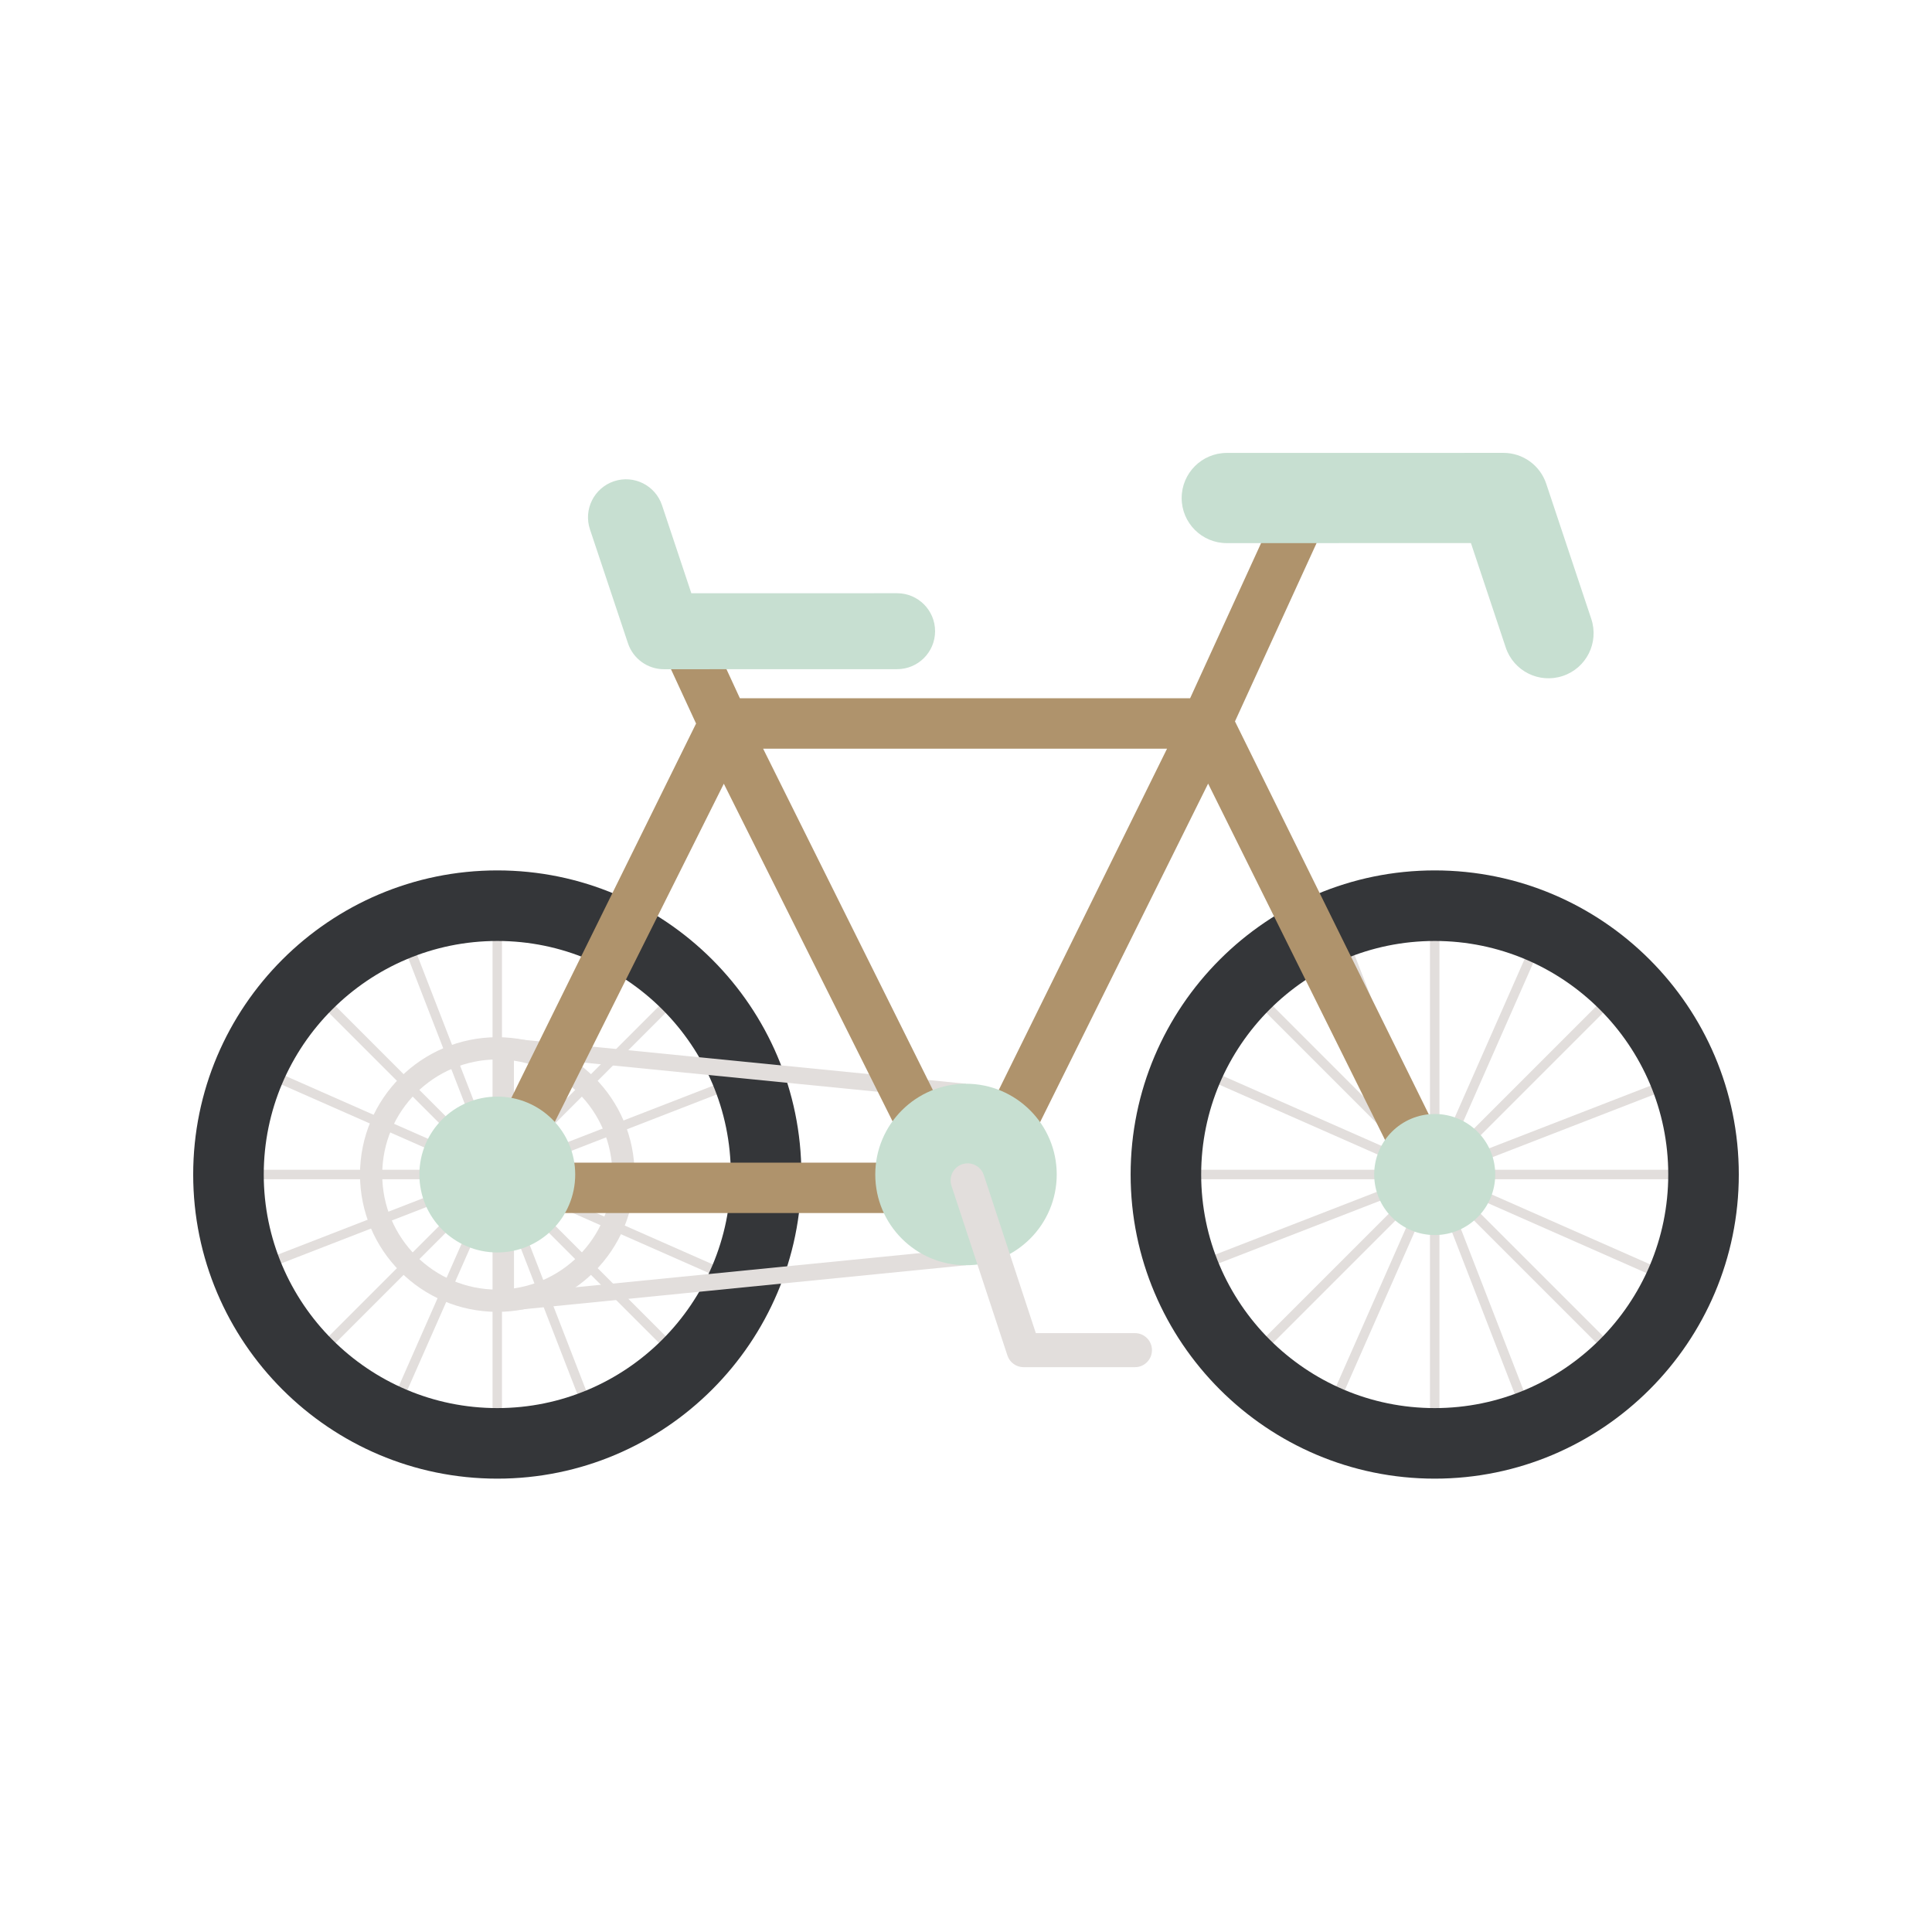
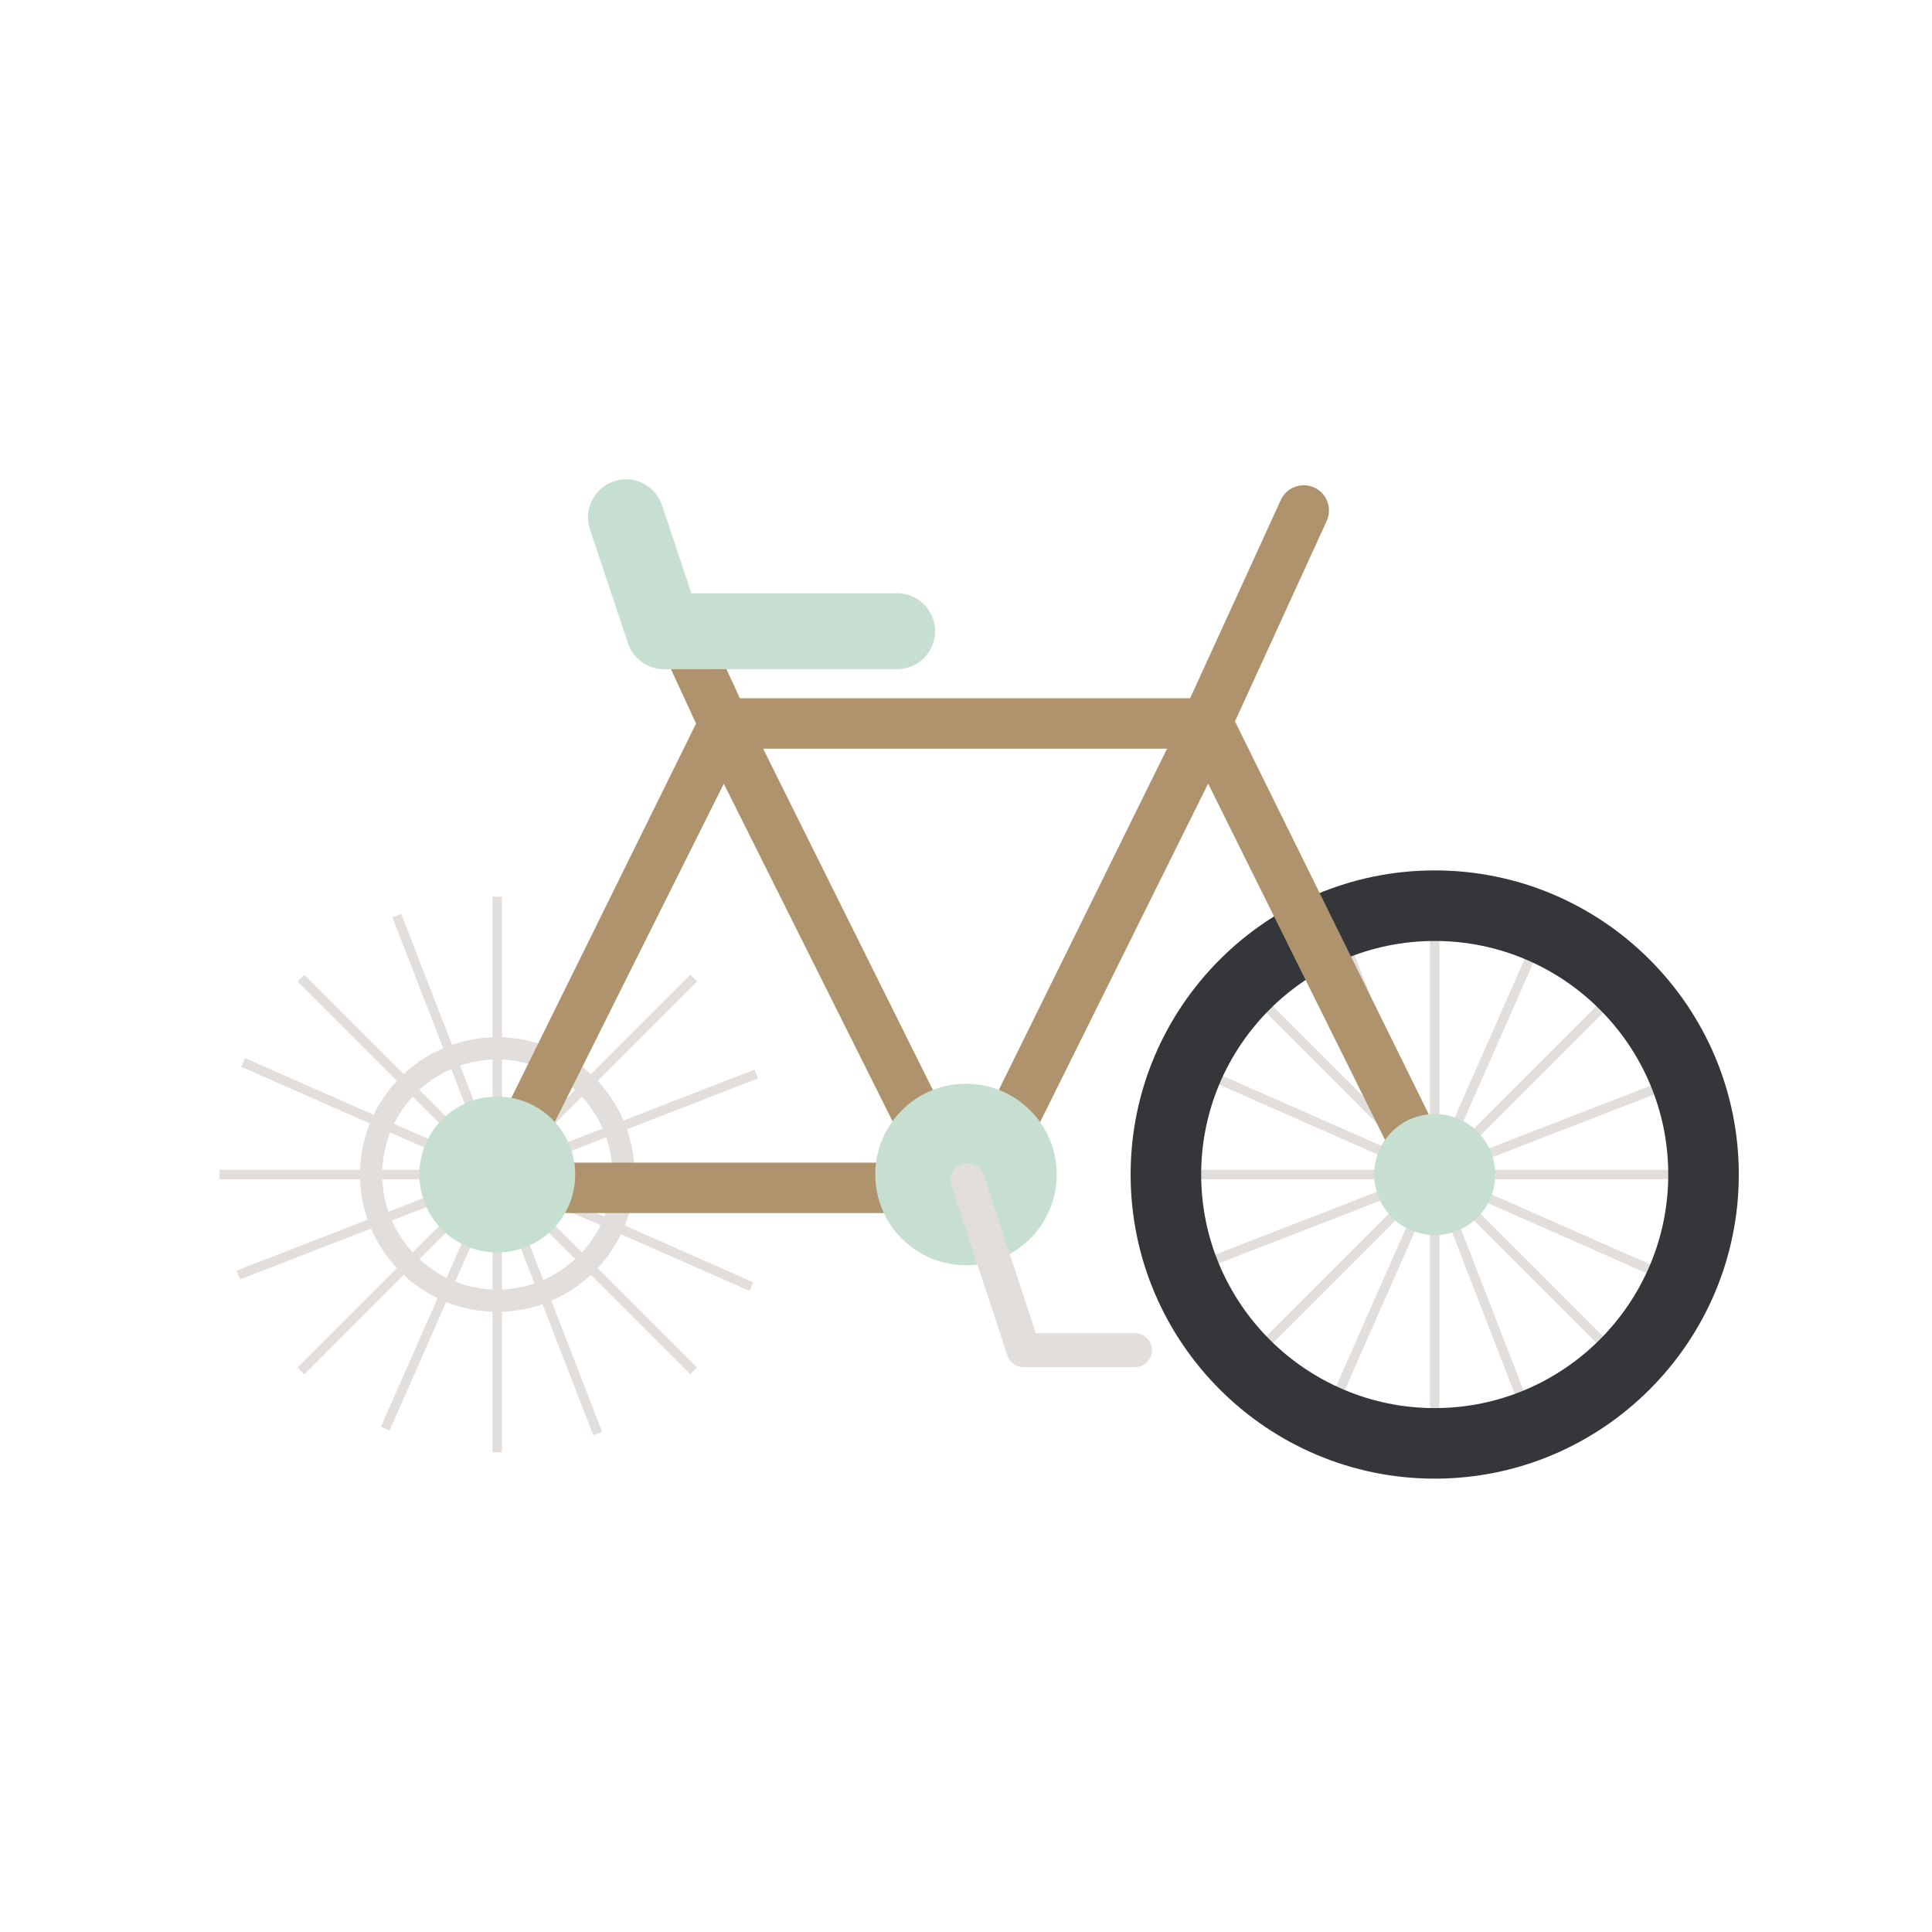
<svg xmlns="http://www.w3.org/2000/svg" width="1080" zoomAndPan="magnify" viewBox="0 0 810 810" height="1080" preserveAspectRatio="xMidYMid meet" version="1.0">
  <defs>
    <clipPath id="id1">
-       <path d="M 81 364 L 336 364 L 336 620 L 81 620 Z M 81 364 " clip-rule="nonzero" />
-     </clipPath>
+       </clipPath>
    <clipPath id="id2">
      <path d="M 495 189.395 L 669 189.395 L 669 285 L 495 285 Z M 495 189.395 " clip-rule="nonzero" />
    </clipPath>
  </defs>
  <rect x="-81" width="972" fill="rgb(100%, 100%, 100%)" y="-81" height="972" fill-opacity="1" />
  <rect x="-81" width="972" fill="rgb(100%, 100%, 100%)" y="-81" height="972" fill-opacity="1" />
  <rect x="-81" width="972" fill="rgb(100%, 100%, 100%)" y="-81" height="972" fill-opacity="1" />
  <path fill="rgb(88.629%, 87.059%, 86.269%)" d="M 324.934 490.434 L 219.086 490.434 L 317.754 452.156 L 316.332 448.449 L 216.543 487.168 L 292.23 411.477 L 289.434 408.68 L 214.586 483.531 L 257.289 386.672 L 253.652 385.062 L 210.461 483.02 L 210.461 375.973 L 206.496 375.973 L 206.496 481.832 L 168.223 383.152 L 164.516 384.574 L 203.234 484.371 L 127.559 408.68 L 124.754 411.477 L 199.598 486.328 L 102.746 443.621 L 101.152 447.258 L 199.086 490.434 L 92.059 490.434 L 92.059 494.395 L 197.895 494.395 L 99.215 532.695 L 100.652 536.379 L 200.438 497.66 L 124.754 573.352 L 127.559 576.172 L 202.395 501.32 L 159.691 598.18 L 163.305 599.766 L 206.496 501.832 L 206.496 608.879 L 210.461 608.879 L 210.461 503.02 L 248.758 601.699 L 252.441 600.277 L 213.746 500.48 L 289.434 576.172 L 292.23 573.352 L 217.383 498.5 L 314.234 541.23 L 315.82 537.594 L 217.895 494.395 L 324.934 494.395 L 324.934 490.434 " fill-opacity="1" fill-rule="nonzero" />
  <path fill="rgb(88.629%, 87.059%, 86.269%)" d="M 717.953 490.434 L 612.105 490.434 L 710.797 452.156 L 709.352 448.449 L 609.562 487.168 L 685.25 411.477 L 682.449 408.68 L 607.605 483.531 L 650.309 386.672 L 646.695 385.062 L 603.504 483.02 L 603.504 375.973 L 599.516 375.973 L 599.516 481.832 L 561.242 383.152 L 557.559 384.574 L 596.254 484.371 L 520.566 408.68 L 517.77 411.477 L 592.617 486.328 L 495.766 443.621 L 494.18 447.258 L 592.105 490.434 L 485.066 490.434 L 485.066 494.395 L 590.914 494.395 L 492.246 532.695 L 493.668 536.379 L 593.457 497.66 L 517.77 573.352 L 520.566 576.172 L 595.438 501.32 L 552.711 598.18 L 556.348 599.766 L 599.516 501.832 L 599.516 608.879 L 603.504 608.879 L 603.504 503.02 L 641.777 601.699 L 645.484 600.277 L 606.766 500.48 L 682.449 576.172 L 685.25 573.352 L 610.402 498.5 L 707.254 541.23 L 708.859 537.594 L 610.914 494.395 L 717.953 494.395 L 717.953 490.434 " fill-opacity="1" fill-rule="nonzero" />
  <g clip-path="url(#id1)">
    <path fill="rgb(20.389%, 21.179%, 22.35%)" d="M 208.504 394.504 C 154.496 394.504 110.578 438.422 110.578 492.414 C 110.578 546.406 154.496 590.348 208.504 590.348 C 262.465 590.348 306.402 546.406 306.402 492.414 C 306.402 438.426 262.465 394.504 208.504 394.504 Z M 208.504 619.93 C 138.195 619.93 80.996 562.723 80.996 492.414 C 80.996 422.105 138.195 364.922 208.504 364.922 C 278.781 364.922 335.98 422.105 335.98 492.414 C 335.98 562.723 278.781 619.93 208.504 619.93 " fill-opacity="1" fill-rule="nonzero" />
  </g>
  <path fill="rgb(20.389%, 21.179%, 22.35%)" d="M 601.52 394.504 C 547.535 394.504 503.598 438.422 503.598 492.414 C 503.598 546.406 547.535 590.348 601.52 590.348 C 655.504 590.348 699.422 546.406 699.422 492.414 C 699.422 438.426 655.504 394.504 601.52 394.504 Z M 601.52 619.93 C 531.219 619.93 474.02 562.723 474.02 492.414 C 474.02 422.105 531.219 364.922 601.52 364.922 C 671.801 364.922 729 422.105 729 492.414 C 729 562.723 671.801 619.93 601.52 619.93 " fill-opacity="1" fill-rule="nonzero" />
  <path fill="rgb(88.629%, 87.059%, 86.269%)" d="M 208.48 434.855 C 176.707 434.855 150.93 460.641 150.93 492.414 C 150.93 524.211 176.707 549.996 208.48 549.996 C 240.273 549.996 266.055 524.211 266.055 492.414 C 266.055 460.641 240.273 434.855 208.48 434.855 Z M 208.48 444.184 C 235.074 444.184 256.73 465.816 256.73 492.414 C 256.73 519.012 235.074 540.668 208.48 540.668 C 181.883 540.668 160.25 519.012 160.25 492.414 C 160.25 465.816 181.883 444.184 208.48 444.184 " fill-opacity="1" fill-rule="nonzero" />
-   <path fill="rgb(88.629%, 87.059%, 86.269%)" d="M 208.48 434.855 L 208.504 549.996 L 405 530.461 L 405 454.367 Z M 215.473 442.598 L 398.008 460.711 L 398.008 524.141 L 215.496 542.254 L 215.473 442.598 " fill-opacity="1" fill-rule="nonzero" />
  <path fill="rgb(68.629%, 57.649%, 42.349%)" d="M 303.465 328.578 L 382.879 487.449 L 224.074 487.449 Z M 489.285 313.891 L 404.977 484.883 L 319.945 313.891 Z M 612.035 493.578 L 517.77 302.445 L 556.23 218.406 C 558.656 213.09 556.324 206.82 551.012 204.395 C 545.695 201.973 539.426 204.301 537 209.594 L 498.961 292.746 L 310.199 292.746 L 297.008 264.168 C 294.559 258.875 288.289 256.566 282.977 259.016 C 277.684 261.441 275.375 267.734 277.824 273.027 L 291.832 303.355 L 197.965 493.578 C 196.449 496.844 196.707 500.668 198.641 503.695 C 200.602 506.727 203.957 508.57 207.547 508.57 L 410.594 508.57 C 411.105 508.57 411.598 508.523 412.109 508.453 C 412.297 508.43 412.504 508.383 412.715 508.336 C 412.996 508.289 413.273 508.242 413.555 508.148 C 413.836 508.078 414.09 507.941 414.348 507.848 C 414.555 507.777 414.766 507.707 414.953 507.637 C 415.188 507.52 415.418 507.379 415.652 507.242 C 415.863 507.148 416.07 507.055 416.258 506.914 C 416.469 506.797 416.633 506.656 416.793 506.52 C 417.027 506.355 417.262 506.215 417.469 506.027 C 417.609 505.91 417.75 505.75 417.891 505.633 C 418.098 505.422 418.332 505.211 418.543 504.98 C 418.707 504.793 418.82 504.605 418.961 504.418 C 419.125 504.188 419.312 504 419.453 503.766 C 419.73 503.348 419.965 502.906 420.199 502.438 L 420.199 502.414 L 420.289 502.25 L 506.512 328.531 L 592.852 502.438 C 594.645 506.309 598.469 508.57 602.453 508.57 C 603.945 508.57 605.438 508.266 606.883 507.59 C 612.172 505.164 614.48 498.871 612.035 493.578 " fill-opacity="1" fill-rule="nonzero" />
  <path fill="rgb(78.04%, 87.45%, 81.96%)" d="M 376.121 248.711 L 289.852 248.734 L 277.566 211.855 C 274.77 203.488 265.773 198.988 257.43 201.762 C 249.082 204.559 244.562 213.559 247.336 221.926 L 263.277 269.691 C 265.445 276.195 271.531 280.578 278.383 280.578 L 376.121 280.555 C 384.906 280.555 392.039 273.422 392.039 264.633 C 392.039 255.844 384.906 248.711 376.121 248.711 " fill-opacity="1" fill-rule="nonzero" />
  <g clip-path="url(#id2)">
-     <path fill="rgb(78.04%, 87.45%, 81.96%)" d="M 514.32 227.707 L 616.695 227.684 L 631.289 271.465 C 634.598 281.371 645.297 286.711 655.203 283.398 C 665.109 280.113 670.445 269.414 667.16 259.504 L 648.258 202.789 C 645.668 195.07 638.465 189.871 630.332 189.871 L 514.32 189.895 C 503.879 189.895 495.418 198.383 495.418 208.801 C 495.418 219.246 503.879 227.707 514.32 227.707 " fill-opacity="1" fill-rule="nonzero" />
-   </g>
+     </g>
  <path fill="rgb(78.04%, 87.45%, 81.96%)" d="M 443.039 492.414 C 443.039 513.441 426 530.461 405 530.461 C 384 530.461 366.961 513.441 366.961 492.414 C 366.961 471.41 384 454.367 405 454.367 C 426 454.367 443.039 471.41 443.039 492.414 " fill-opacity="1" fill-rule="nonzero" />
  <path fill="rgb(78.04%, 87.45%, 81.96%)" d="M 626.883 492.414 C 626.883 506.449 615.531 517.801 601.52 517.801 C 587.488 517.801 576.137 506.449 576.137 492.414 C 576.137 478.402 587.488 467.051 601.52 467.051 C 615.531 467.051 626.883 478.402 626.883 492.414 " fill-opacity="1" fill-rule="nonzero" />
  <path fill="rgb(78.04%, 87.45%, 81.96%)" d="M 241.16 492.414 C 241.16 510.457 226.543 525.098 208.48 525.098 C 190.438 525.098 175.824 510.457 175.824 492.414 C 175.824 474.395 190.438 459.754 208.48 459.754 C 226.543 459.754 241.16 474.395 241.16 492.414 " fill-opacity="1" fill-rule="nonzero" />
  <path fill="rgb(88.629%, 87.059%, 86.269%)" d="M 429.125 573.191 L 475.859 573.191 C 479.777 573.191 482.969 569.996 482.969 566.055 C 482.969 562.117 479.777 558.922 475.859 558.922 L 434.277 558.922 L 412.461 492.625 C 411.223 488.895 407.191 486.867 403.438 488.102 C 399.707 489.336 397.68 493.371 398.895 497.102 L 422.367 568.293 C 423.32 571.207 426.047 573.191 429.125 573.191 " fill-opacity="1" fill-rule="nonzero" />
</svg>